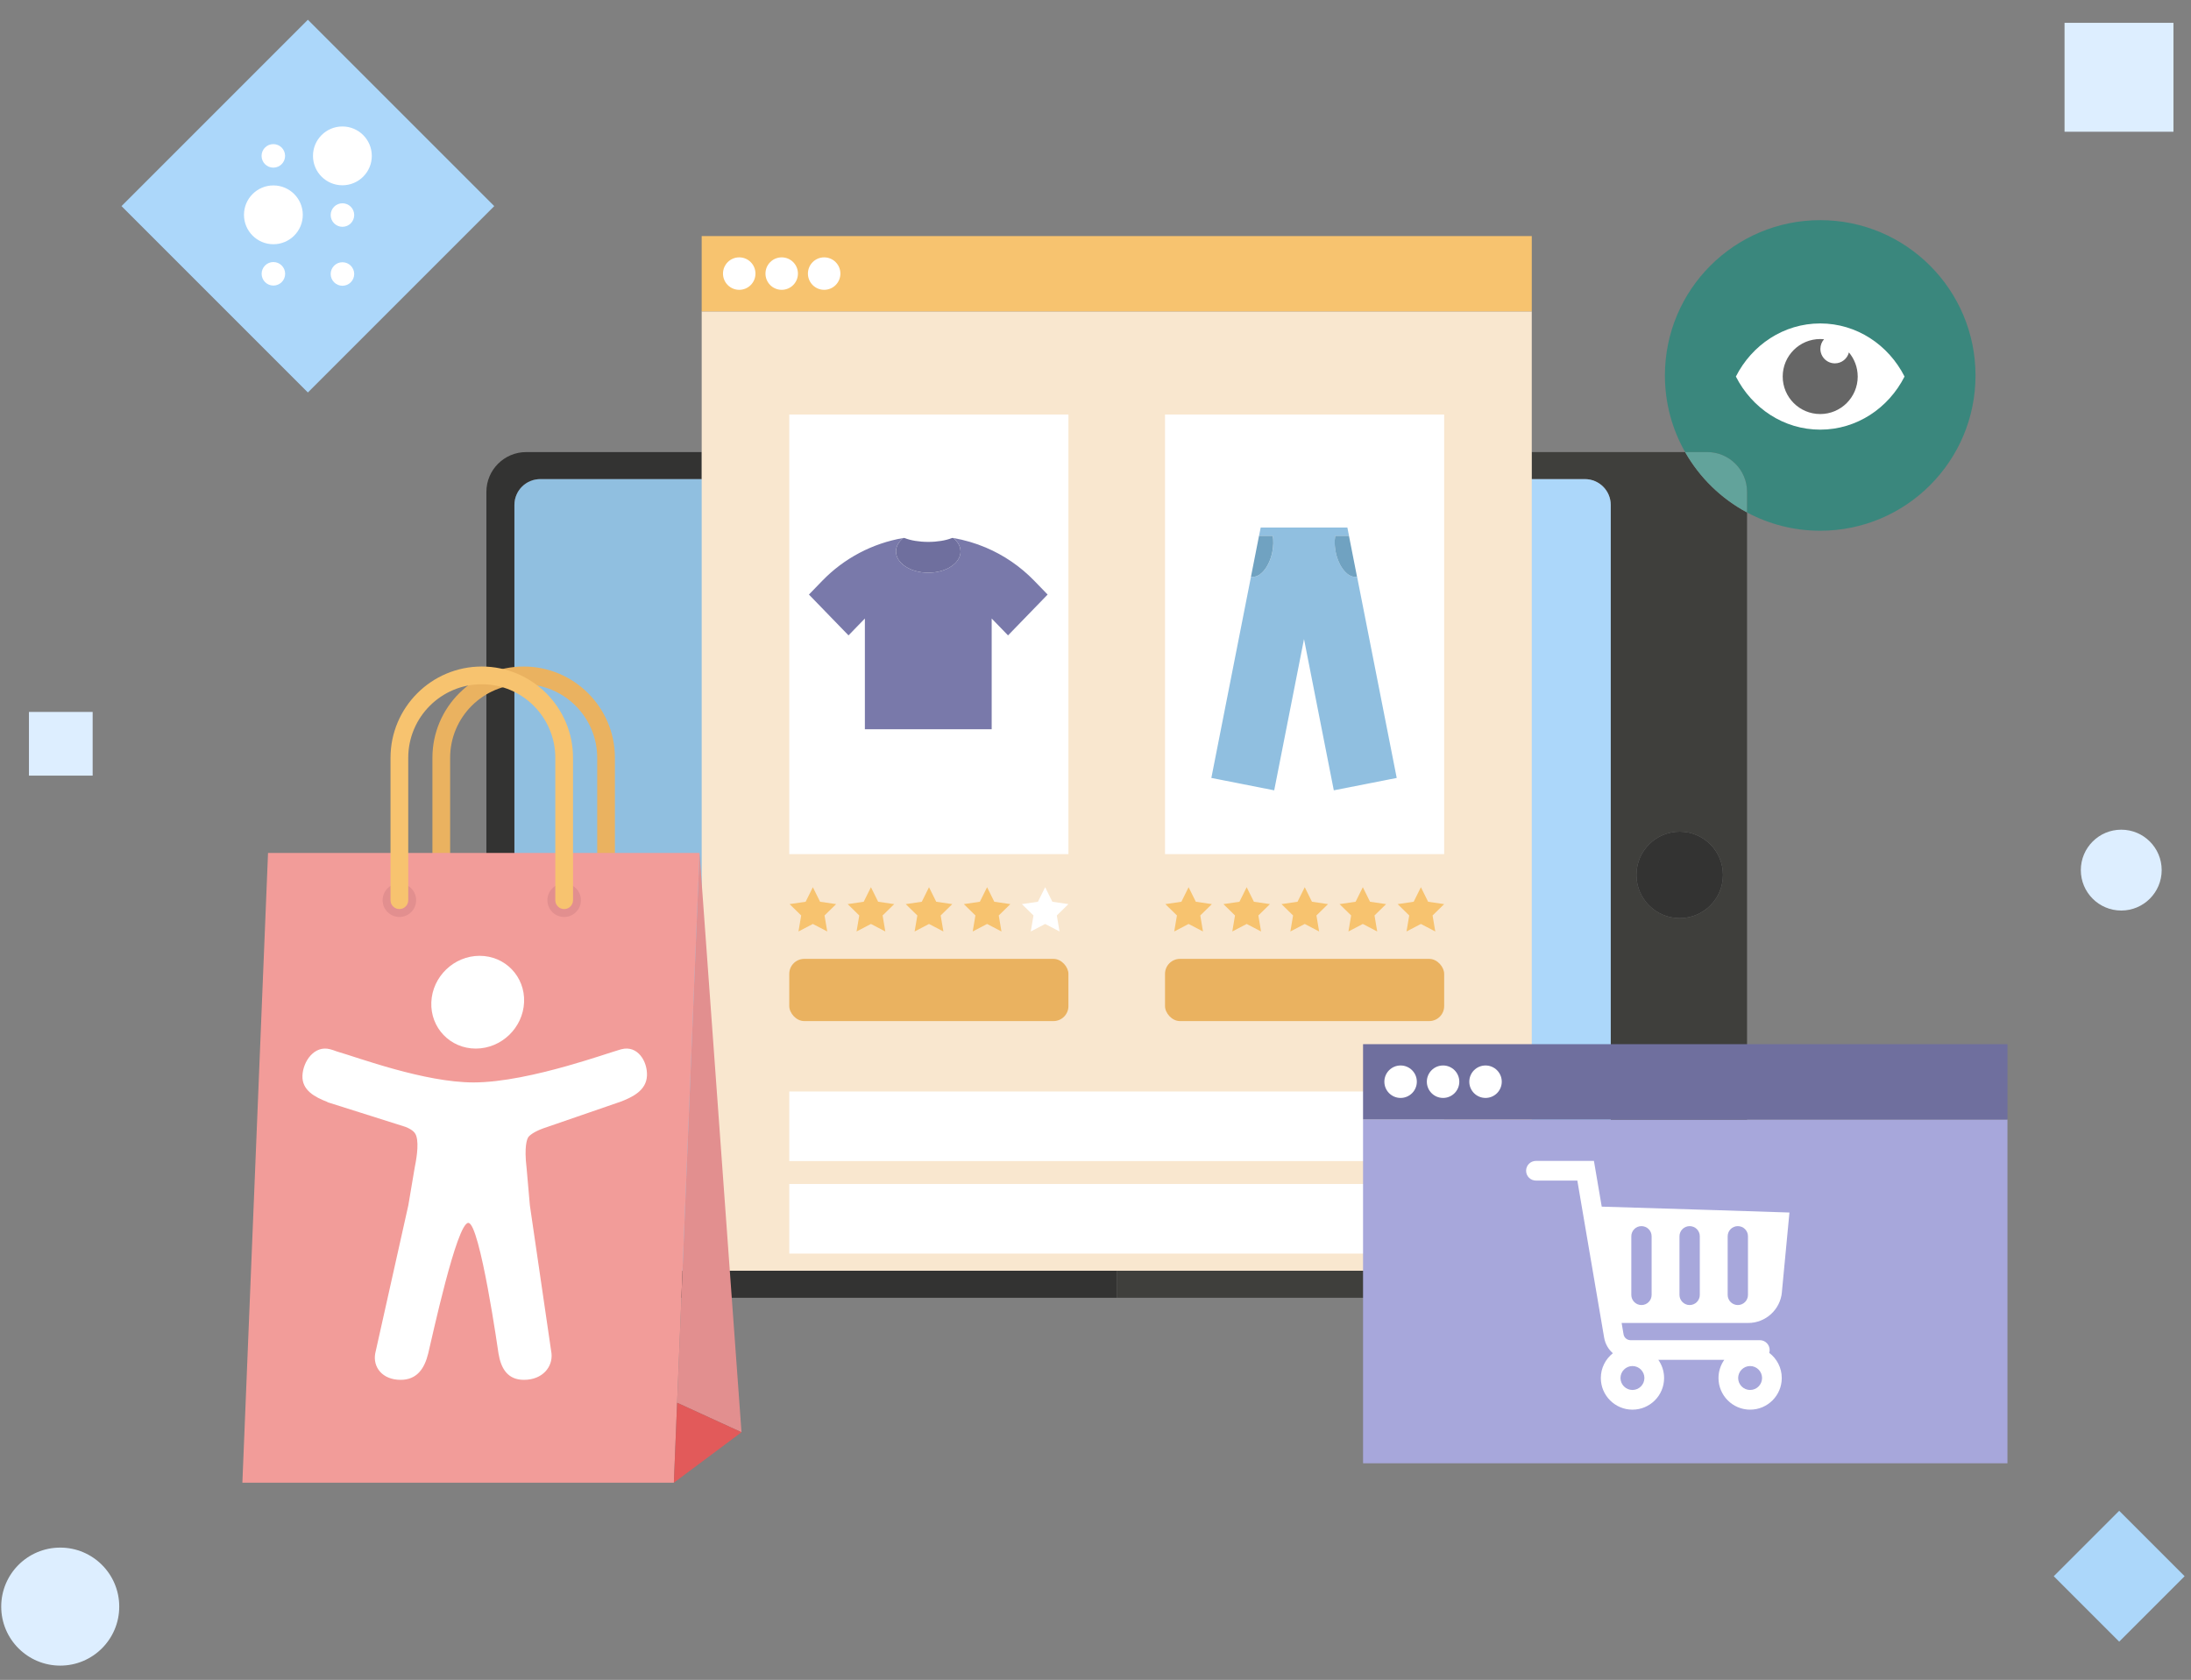
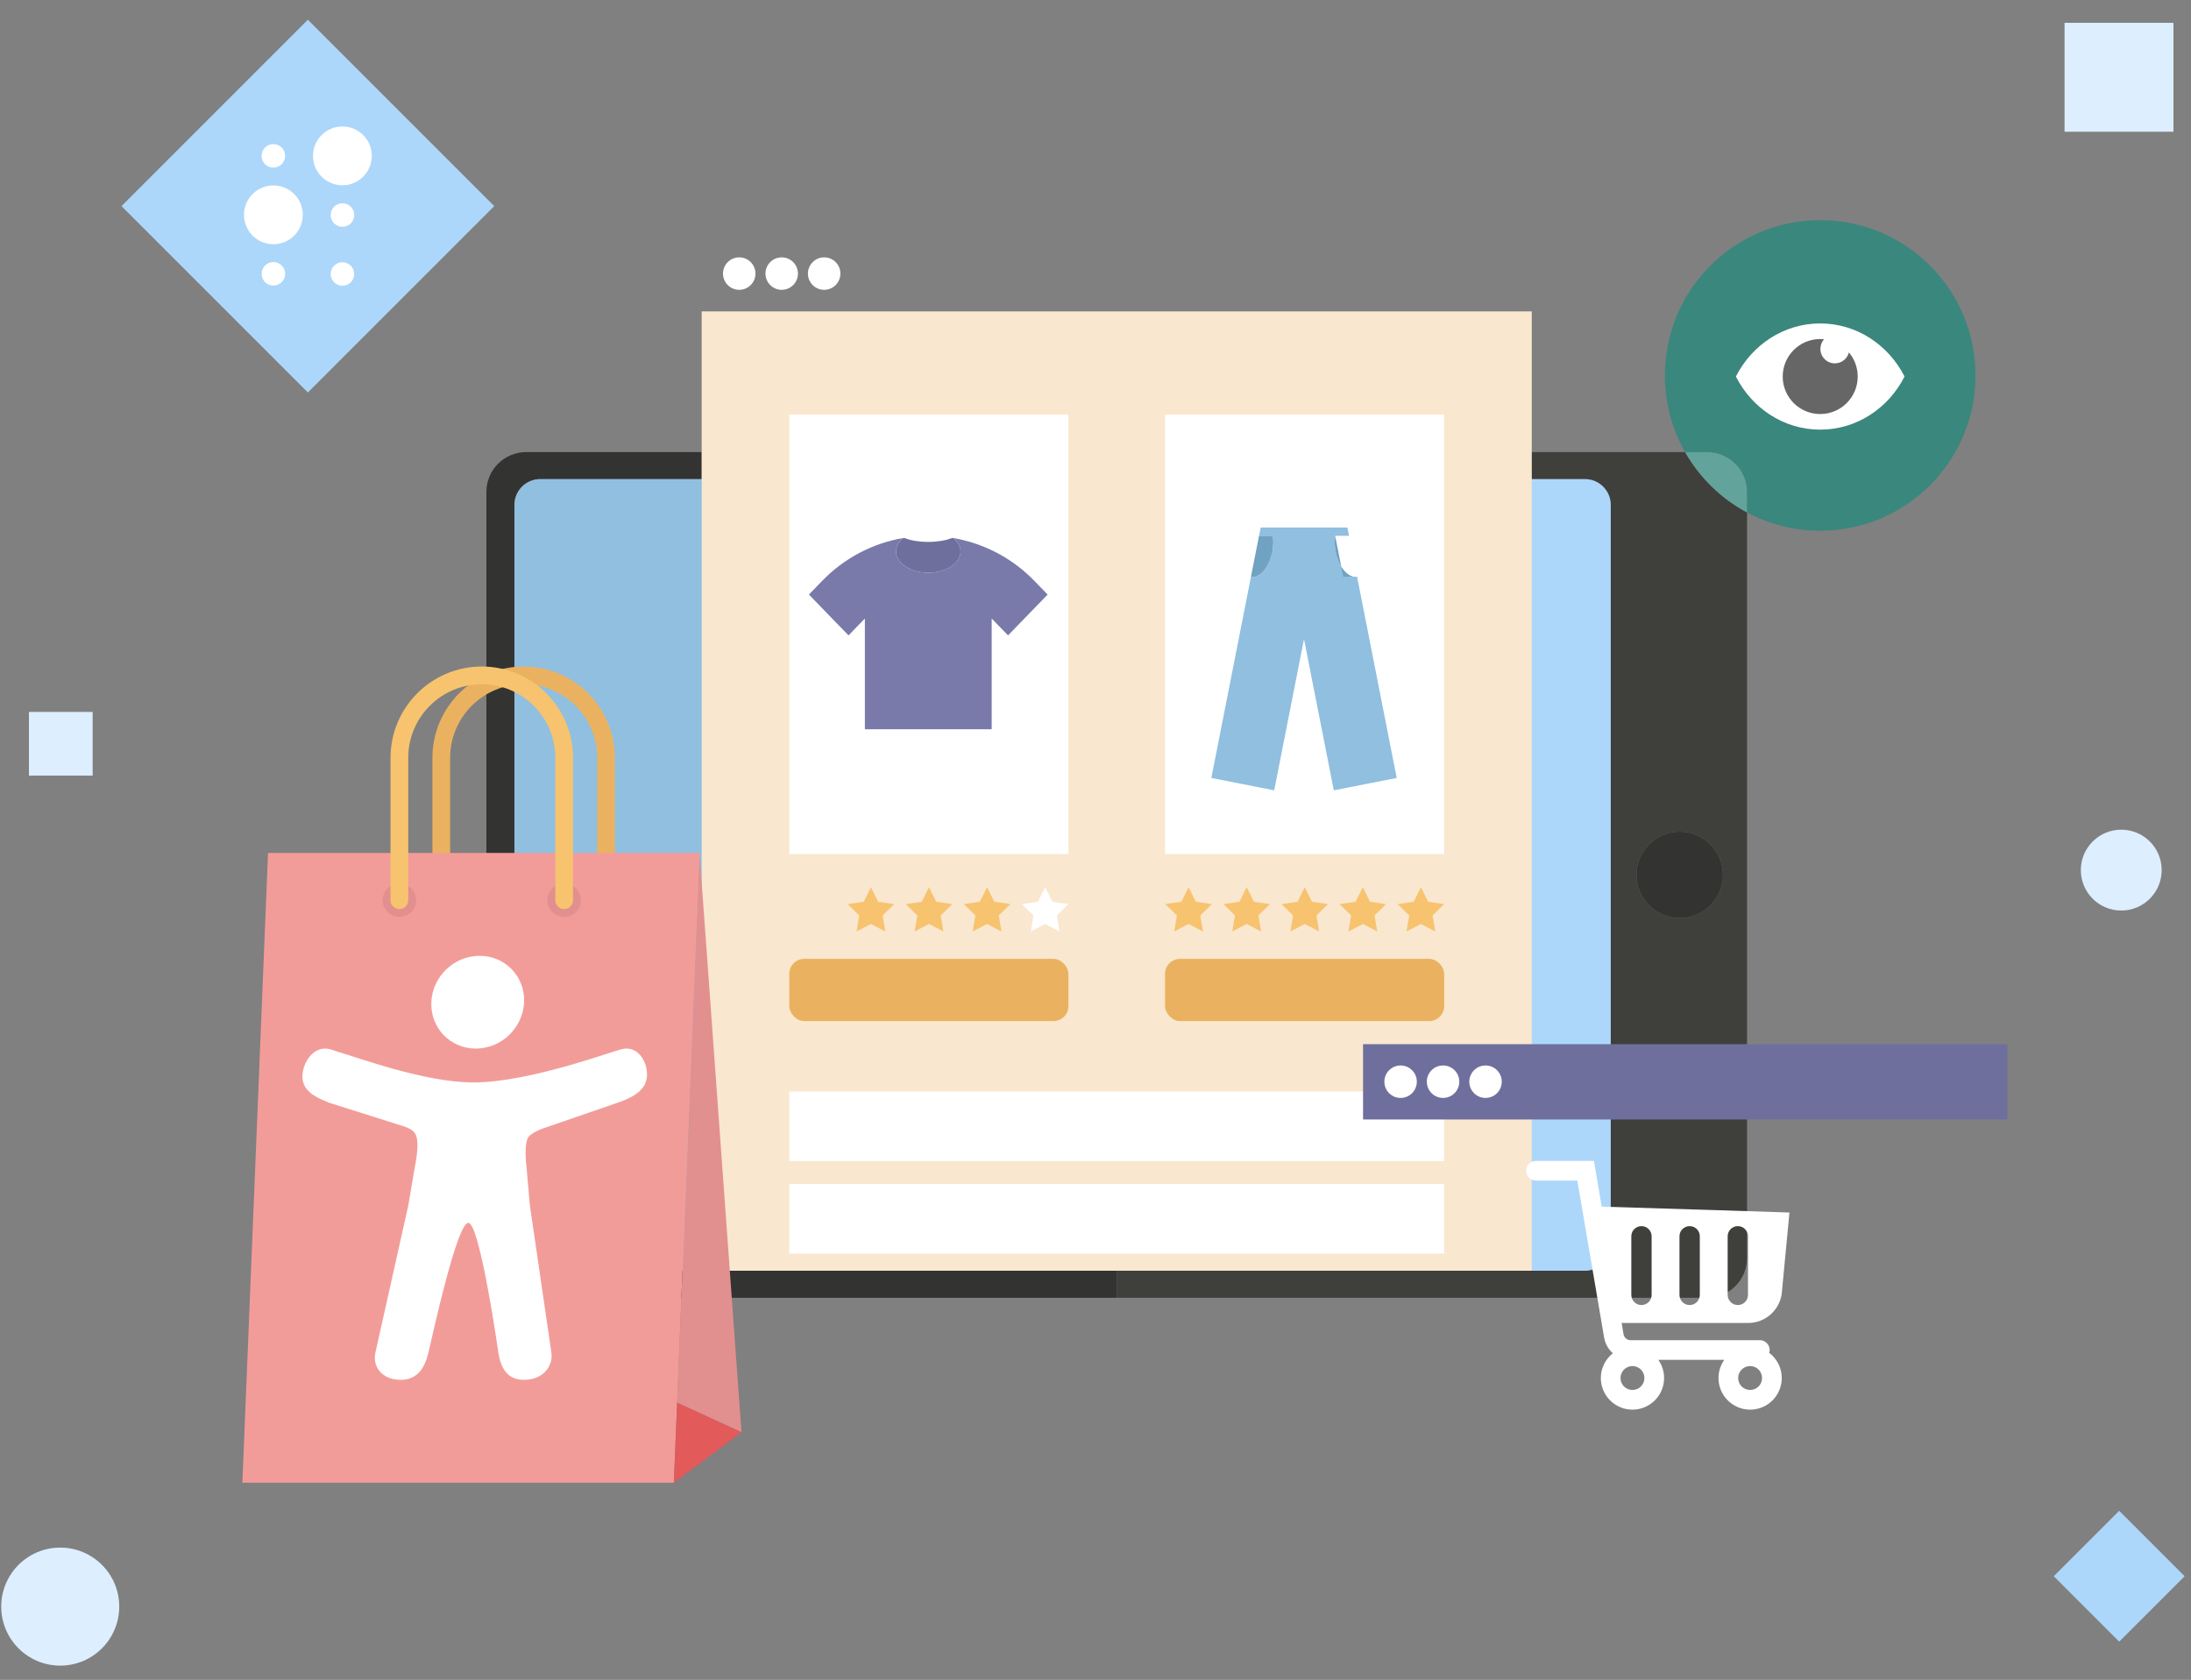
<svg xmlns="http://www.w3.org/2000/svg" id="Capa_1" viewBox="0 0 1239 950">
  <rect x="0" y="0" width="1239" height="950" fill="#808080" stroke="none" />
  <circle cx="1199.56" cy="492.06" r="22.86" fill="#def" stroke-width="0" />
  <circle cx="34.06" cy="908.56" r="33.37" fill="#def" stroke-width="0" />
  <rect x="99.58" y="42.04" width="149.05" height="149.05" transform="translate(379.64 75.87) rotate(135)" fill="#acd7fa" stroke-width="0" />
  <rect x="1172.22" y="865.22" width="52.33" height="52.33" transform="translate(1415.47 2369.07) rotate(-135)" fill="#acd7fa" stroke-width="0" />
  <rect x="1167.48" y="12.91" width="61.59" height="61.59" transform="translate(2396.56 87.41) rotate(180)" fill="#def" stroke-width="0" />
  <rect x="16.37" y="402.62" width="36.02" height="36.02" transform="translate(68.76 841.25) rotate(180)" fill="#def" stroke-width="0" />
  <g id="b9d36732-c76f-4d46-a4ef-b5bdb5010d08">
    <circle id="b2a32f93-a60b-4e39-860e-ee5384326921" cx="193.65" cy="154.95" r="6.65" fill="#fff" stroke-width="0" />
    <circle id="afa97646-34b5-4a66-8cbb-5a09c64a8c9f" cx="154.6" cy="154.84" r="6.65" fill="#fff" stroke-width="0" />
    <circle id="b5ab9dee-4a66-4d75-b373-f7741927e0f7" cx="193.65" cy="121.61" r="6.65" fill="#fff" stroke-width="0" />
    <circle id="b2d701ad-6516-47ef-ad28-9648a10772d6" cx="154.6" cy="121.49" r="16.63" fill="#fff" stroke-width="0" />
    <circle id="b0ed5940-38ad-47b3-828d-75aaea9e9889" cx="193.62" cy="88.15" r="16.63" fill="#fff" stroke-width="0" />
    <circle id="aa6c548a-e8fb-48be-8ac8-328b4503d0bc" cx="154.57" cy="88.15" r="6.65" fill="#fff" stroke-width="0" />
  </g>
-   <path d="M396.8,255.65v15.3h-91.29c-8.07,0-14.61,6.54-14.61,14.61v418.44c0,8.07,6.54,14.61,14.61,14.61h325.99V255.65h-234.7Z" fill="#4d4d4d" stroke-width="0" />
  <path d="M631.5,718.61v15.3h-333.93c-12.43,0-22.52-10.09-22.52-22.52v-433.21c0-12.44,10.09-22.52,22.52-22.52h99.23v15.3h-91.29c-8.07,0-14.61,6.54-14.61,14.61v418.44c0,8.07,6.54,14.61,14.61,14.61h325.99Z" fill="#333332" stroke-width="0" />
  <path d="M631.5,255.65v15.3h234.7v-15.3h-234.7Z" fill="#666" stroke-width="0" />
  <path d="M952.92,255.65h-86.72v15.3h30.05c8.07,0,14.61,6.54,14.61,14.61v418.44c0,8.07-6.54,14.61-14.61,14.61h-264.75v15.3h333.93c12.43,0,22.52-10.09,22.52-22.52v-421.59c-14.66-7.84-26.83-19.72-35.03-34.15ZM949.87,519.23c-13.5,0-24.46-10.94-24.46-24.45s10.96-24.46,24.46-24.46,24.45,10.95,24.45,24.46-10.94,24.45-24.45,24.45Z" fill="#3f3f3c" stroke-width="0" />
  <path d="M910.86,285.56v418.44c0,8.07-6.54,14.61-14.61,14.61h-264.75v-447.66h264.75c8.07,0,14.61,6.54,14.61,14.61Z" fill="#acd7fa" stroke-width="0" />
  <path d="M631.5,270.95v447.66h-325.99c-8.07,0-14.61-6.54-14.61-14.61v-418.44c0-8.07,6.54-14.61,14.61-14.61h325.99Z" fill="#90bfe0" stroke-width="0" />
  <path d="M974.32,494.78c0,13.51-10.94,24.45-24.45,24.45s-24.46-10.94-24.46-24.45,10.95-24.46,24.46-24.46,24.45,10.95,24.45,24.46Z" fill="#333332" stroke-width="0" />
  <rect x="396.8" y="176.09" width="469.4" height="542.52" fill="#f9e7cf" stroke-width="0" />
-   <rect x="396.8" y="133.5" width="469.41" height="42.59" fill="#f7c36f" stroke-width="0" />
  <circle cx="418.03" cy="154.72" r="9.18" fill="#fff" stroke-width="0" />
  <circle cx="442.05" cy="154.72" r="9.18" fill="#fff" stroke-width="0" />
  <circle cx="466.06" cy="154.72" r="9.18" fill="#fff" stroke-width="0" />
  <rect x="658.81" y="234.42" width="157.86" height="248.59" fill="#fff" stroke-width="0" />
  <rect x="446.33" y="234.42" width="157.86" height="248.59" fill="#fff" stroke-width="0" />
  <rect x="446.33" y="542.26" width="157.86" height="35.18" rx="8.47" ry="8.47" fill="#eab260" stroke-width="0" />
  <rect x="658.81" y="542.26" width="157.86" height="35.18" rx="8.47" ry="8.47" fill="#eab260" stroke-width="0" />
  <rect x="446.33" y="617.26" width="370.34" height="39.35" fill="#fff" stroke-width="0" />
  <rect x="446.33" y="669.57" width="370.34" height="39.35" fill="#fff" stroke-width="0" />
-   <polygon points="459.67 501.73 463.75 509.95 472.83 511.29 466.27 517.71 467.8 526.76 459.67 522.51 451.54 526.76 453.07 517.71 446.51 511.29 455.59 509.95 459.67 501.73" fill="#f7c36f" stroke-width="0" />
  <polygon points="492.51 501.73 496.59 509.95 505.67 511.29 499.11 517.71 500.64 526.76 492.51 522.51 484.38 526.76 485.91 517.71 479.36 511.29 488.43 509.95 492.51 501.73" fill="#f7c36f" stroke-width="0" />
  <polygon points="525.35 501.73 529.43 509.95 538.51 511.29 531.95 517.71 533.48 526.76 525.35 522.51 517.22 526.76 518.75 517.71 512.2 511.29 521.27 509.95 525.35 501.73" fill="#f7c36f" stroke-width="0" />
  <polygon points="558.19 501.73 562.27 509.95 571.35 511.29 564.79 517.71 566.32 526.76 558.19 522.51 550.06 526.76 551.59 517.71 545.04 511.29 554.11 509.95 558.19 501.73" fill="#f7c36f" stroke-width="0" />
  <polygon points="591.03 501.73 595.11 509.95 604.19 511.29 597.63 517.71 599.16 526.76 591.03 522.51 582.9 526.76 584.43 517.71 577.88 511.29 586.95 509.95 591.03 501.73" fill="#fff" stroke-width="0" />
  <polygon points="672.15 501.73 676.23 509.95 685.31 511.29 678.75 517.71 680.28 526.76 672.15 522.51 664.02 526.76 665.55 517.71 659 511.29 668.07 509.95 672.15 501.73" fill="#f7c36f" stroke-width="0" />
  <polygon points="704.99 501.73 709.07 509.95 718.15 511.29 711.6 517.71 713.12 526.76 704.99 522.51 696.86 526.76 698.39 517.71 691.84 511.29 700.91 509.95 704.99 501.73" fill="#f7c36f" stroke-width="0" />
  <polygon points="737.83 501.73 741.91 509.95 750.99 511.29 744.44 517.71 745.96 526.76 737.83 522.51 729.7 526.76 731.23 517.71 724.68 511.29 733.75 509.95 737.83 501.73" fill="#f7c36f" stroke-width="0" />
  <polygon points="770.67 501.73 774.75 509.95 783.83 511.29 777.28 517.71 778.8 526.76 770.67 522.51 762.54 526.76 764.07 517.71 757.52 511.29 766.59 509.95 770.67 501.73" fill="#f7c36f" stroke-width="0" />
  <polygon points="803.51 501.73 807.59 509.95 816.67 511.29 810.12 517.71 811.64 526.76 803.51 522.51 795.38 526.76 796.91 517.71 790.36 511.29 799.43 509.95 803.51 501.73" fill="#f7c36f" stroke-width="0" />
-   <rect x="770.8" y="633.09" width="364.4" height="194.41" fill="#a7a7db" stroke-width="0" />
  <rect x="770.8" y="590.5" width="364.41" height="42.59" fill="#6f6f9e" stroke-width="0" />
  <circle cx="792.03" cy="611.72" r="9.18" fill="#fff" stroke-width="0" />
  <circle cx="816.05" cy="611.72" r="9.18" fill="#fff" stroke-width="0" />
  <circle cx="840.06" cy="611.72" r="9.18" fill="#fff" stroke-width="0" />
  <path d="M592.43,336.23l-22.39,23.09-9.25-9.54v62.63h-71.71v-62.63l-9.25,9.54-22.39-23.09,7.6-7.84c12.39-12.78,28.45-21.17,45.76-24.14-2.57,2.07-4.12,4.72-4.12,7.61,0,6.64,8.17,12.02,18.25,12.02s18.25-5.38,18.25-12.02c0-2.89-1.55-5.54-4.12-7.61,6.34,1.09,12.5,2.9,18.39,5.39,10.19,4.31,19.52,10.65,27.37,18.75l7.6,7.84Z" fill="#7979aa" stroke-width="0" />
  <path d="M543.19,311.86c0,6.64-8.17,12.02-18.25,12.02s-18.25-5.38-18.25-12.02c0-2.89,1.55-5.54,4.12-7.61,0,0,0,0,0,0,.31-.05.64-.02.93.09,3.32,1.3,8,2.11,13.19,2.11s9.87-.81,13.19-2.11c.3-.12.62-.15.93-.09h0c2.57,2.07,4.12,4.72,4.12,7.61Z" fill="#6f6f9e" stroke-width="0" />
  <polygon points="712.9 298.31 712.9 298.31 712.9 298.31 712.9 298.31" fill="#b3b3b3" stroke-width="0" />
  <path d="M789.81,439.94l-35.55,7-16.85-85.55-16.85,85.55-35.55-7,22.42-113.82s.05.01.08.02c4.7.93,9.84-4.83,11.78-13.02.08-.35.16-.71.23-1.07.64-3.23.69-6.35.25-9.04h-7.78l.93-4.7h0s49.01,0,49.01,0l.93,4.7h-7.78c-.13.77-.21,1.58-.25,2.41-.11,2.08.05,4.32.5,6.63,1.73,8.75,7.1,15.06,12.01,14.09.03,0,.05-.01.08-.02l22.42,113.82Z" fill="#90bfe0" stroke-width="0" />
  <polygon points="712.9 298.31 712.9 298.31 712.9 298.31 712.9 298.31" fill="#b3b3b3" stroke-width="0" />
  <path d="M719.51,312.04c-.07.36-.15.72-.23,1.07-1.94,8.19-7.07,13.95-11.78,13.02-.03,0-.05,0-.08-.02l4.55-23.11h7.78c.44,2.69.39,5.8-.25,9.04Z" fill="#70a2c1" stroke-width="0" />
-   <path d="M767.39,326.12s-.05.01-.08.02c-4.91.97-10.28-5.34-12.01-14.09-.45-2.31-.61-4.55-.5-6.63.04-.83.13-1.64.25-2.41h7.78l4.55,23.11Z" fill="#70a2c1" stroke-width="0" />
+   <path d="M767.39,326.12s-.05.01-.08.02c-4.91.97-10.28-5.34-12.01-14.09-.45-2.31-.61-4.55-.5-6.63.04-.83.13-1.64.25-2.41l4.55,23.11Z" fill="#70a2c1" stroke-width="0" />
  <path d="M342.72,514.09c-2.77,0-5.01-2.24-5.01-5.01v-80.55c0-22.93-18.65-41.58-41.58-41.58s-41.58,18.65-41.58,41.58v80.55c0,2.77-2.24,5.01-5.01,5.01s-5.01-2.24-5.01-5.01v-80.55c0-28.45,23.15-51.6,51.6-51.6s51.6,23.15,51.6,51.6v80.55c0,2.77-2.24,5.01-5.01,5.01Z" fill="#eab260" stroke-width="0" />
  <polygon points="419.32 809.95 382.91 793.26 395.58 482.36 419.32 809.95" fill="#e28f8f" stroke-width="0" />
  <polygon points="395.58 482.36 382.91 793.26 381.07 838.5 137.06 838.5 151.57 482.36 395.58 482.36" fill="#f29c99" stroke-width="0" />
  <path d="M269.07,592.99c-14.48,0-25.75-11.74-25.16-26.23s12.81-26.23,27.3-26.23,25.75,11.74,25.16,26.23c-.61,14.48-12.82,26.21-27.3,26.23Z" fill="#fff" stroke-width="0" />
  <path d="M365.85,608.34c-.34,8.25-7.99,12.13-15.6,14.95-.26.09-.52.17-.77.24l-16.97,5.85-25.44,8.77c-5.45,2.01-7.84,4.11-8.39,5.05-.01.03-.03.05-.04.07-.57.95-2.32,5.01-.85,17.29l1.85,21.07,11.95,81.83c.12.62.22,1.26.28,1.9.8,7.59-5.04,14.96-15.6,14.96-9.17,0-12.97-6.34-14.38-14.96,0,0-10.49-73.8-17.05-73.8s-20.56,65.17-22.68,73.8c-2.11,8.63-6.41,14.96-15.6,14.96-10.51,0-15.77-7.34-14.38-14.91l.13-.59c.05-.24.1-.47.16-.7l18.44-82.52,3.56-21.07c.69-3.43,2.64-13.25.9-18.21-.53-1.54-1.67-3.32-6.15-5.08l-44.03-13.93v-.12c-7.3-2.8-14.49-6.7-14.16-14.88s6.79-17.3,15.6-14.96c1.26.33,2.49.74,3.69,1.21,12.17,3.5,49.72,17.57,77.42,17.57,16.26,0,36.53-4.67,53.03-9.34,13.74-3.88,24.88-7.75,28.88-8.91.47-.15.95-.29,1.42-.43l.19-.05.22-.05c9-2.34,14.71,6.71,14.38,14.97Z" fill="#fff" stroke-width="0" />
  <polygon points="419.32 809.95 381.07 838.5 382.91 793.26 419.32 809.95" fill="#e25a5a" stroke-width="0" />
  <circle cx="225.85" cy="509.08" r="9.48" fill="#e28f8f" stroke-width="0" />
  <circle cx="319.03" cy="509.08" r="9.48" fill="#e28f8f" stroke-width="0" />
  <path d="M319.03,514.09c-2.77,0-5.01-2.24-5.01-5.01v-80.55c0-22.93-18.65-41.58-41.58-41.58s-41.58,18.65-41.58,41.58v80.55c0,2.77-2.24,5.01-5.01,5.01s-5.01-2.24-5.01-5.01v-80.55c0-28.45,23.15-51.6,51.6-51.6s51.6,23.15,51.6,51.6v80.55c0,2.77-2.24,5.01-5.01,5.01Z" fill="#f7c36f" stroke-width="0" />
  <path d="M987.95,278.17v11.63c-14.66-7.84-26.83-19.72-35.03-34.15h12.51c12.43,0,22.52,10.08,22.52,22.52Z" fill="#62a39b" stroke-width="0" />
  <path d="M1117.14,212.32c0,48.5-39.32,87.82-87.82,87.82-14.96,0-29.04-3.74-41.37-10.34v-11.63c0-12.44-10.09-22.52-22.52-22.52h-12.51c-7.27-12.78-11.42-27.57-11.42-43.33,0-48.5,39.32-87.82,87.82-87.82s87.82,39.32,87.82,87.82Z" fill="#3a877d" stroke-width="0" />
  <path d="M1077.01,212.94c-9.07,17.87-27.02,30.03-47.69,30.03s-38.62-12.16-47.69-30.03c9.07-17.87,27.02-30.03,47.69-30.03s38.62,12.16,47.69,30.03Z" fill="#fff" stroke-width="0" />
  <path d="M1050.53,212.94c0,11.71-9.5,21.21-21.21,21.21s-21.21-9.5-21.21-21.21,9.5-21.21,21.21-21.21c.74,0,1.47.04,2.18.11-1.29,1.45-2.08,3.36-2.08,5.45,0,4.52,3.67,8.19,8.19,8.19,3.83,0,7.05-2.63,7.94-6.19,3.1,3.69,4.97,8.45,4.97,13.64Z" fill="#666" stroke-width="0" />
  <path d="M1007.64,730.8l4.28-45.1s-72.46-2.38-106.15-3.33l-4.41-25.86h-32.8c-3.07,0-5.56,2.49-5.56,5.56s2.49,5.56,5.56,5.56h23.42l2.46,14.45,11.28,66.08,1.41,8.27c.61,3.55,2.4,6.62,4.94,8.84-4.14,3.28-6.81,8.34-6.81,14.03,0,9.86,8.02,17.88,17.89,17.88s17.89-8.02,17.89-17.88c0-3.83-1.21-7.38-3.27-10.29h37.3c-2.05,2.91-3.27,6.46-3.27,10.29,0,9.86,8.02,17.88,17.89,17.88s17.89-8.02,17.89-17.88c0-5.81-2.79-10.98-7.09-14.25.16-.51.24-1.04.24-1.6,0-3.07-2.49-5.56-5.56-5.56h-73.11c-1.96,0-3.62-1.4-3.95-3.33l-1.09-6.4h71.56c9.88,0,18.14-7.52,19.08-17.36ZM989.68,772.52c3.73,0,6.76,3.04,6.76,6.77s-3.04,6.76-6.76,6.76-6.76-3.04-6.76-6.76,3.04-6.77,6.76-6.77ZM923.14,772.52c3.73,0,6.76,3.04,6.76,6.77s-3.04,6.76-6.76,6.76-6.76-3.04-6.76-6.76,3.04-6.77,6.76-6.77ZM933.98,732.28c0,3.17-2.57,5.74-5.74,5.74s-5.74-2.57-5.74-5.74v-33.15c0-3.17,2.57-5.74,5.74-5.74s5.74,2.57,5.74,5.74v33.15ZM961.23,732.28c0,3.17-2.57,5.74-5.74,5.74s-5.75-2.57-5.75-5.74v-33.15c0-3.17,2.57-5.74,5.75-5.74s5.74,2.57,5.74,5.74v33.15ZM988.47,732.28c0,3.17-2.57,5.74-5.74,5.74s-5.74-2.57-5.74-5.74v-33.15c0-3.17,2.57-5.74,5.74-5.74s5.74,2.57,5.74,5.74v33.15Z" fill="#fff" stroke-width="0" />
</svg>